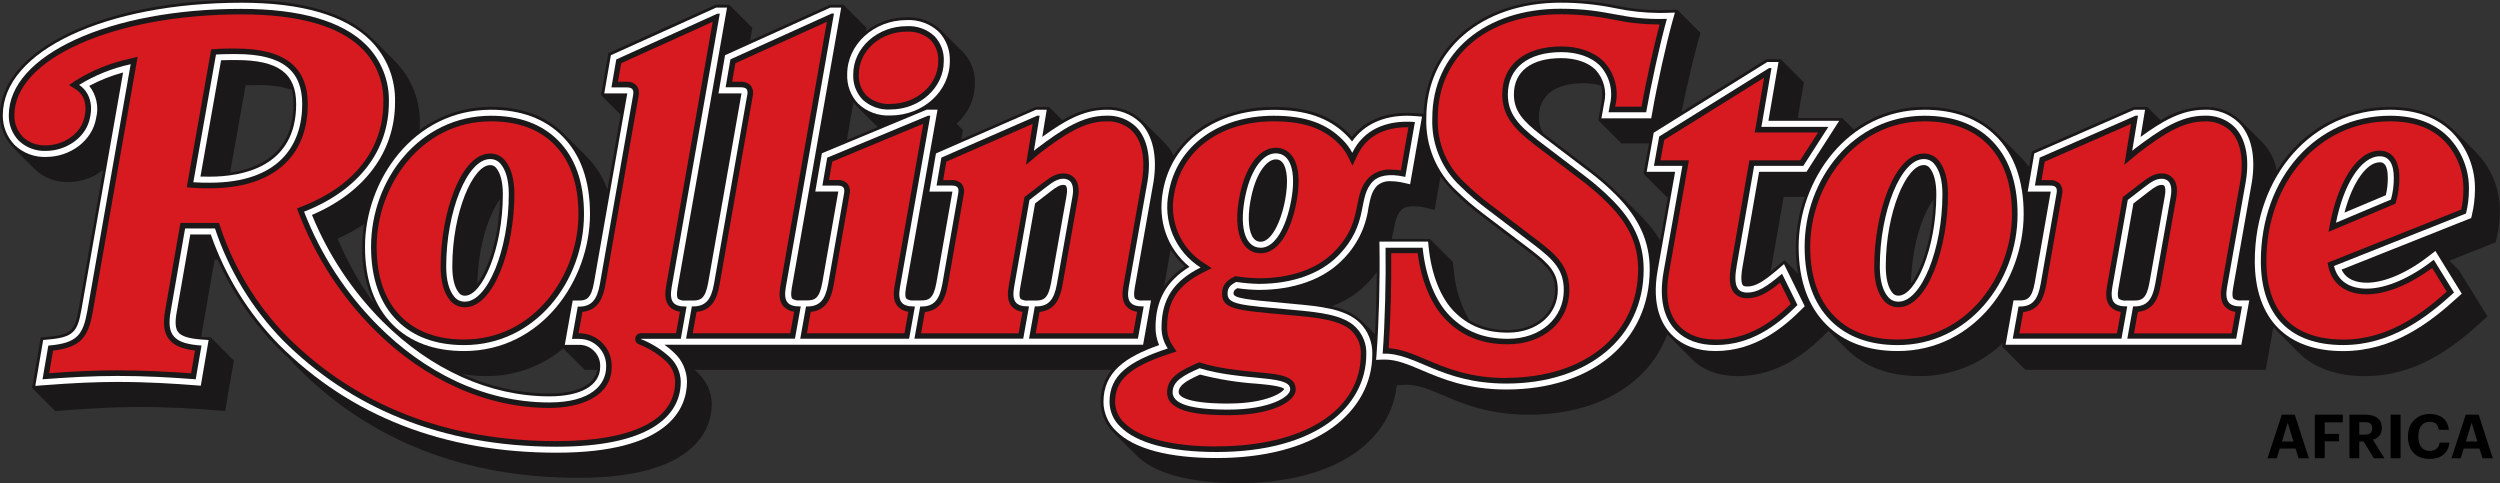
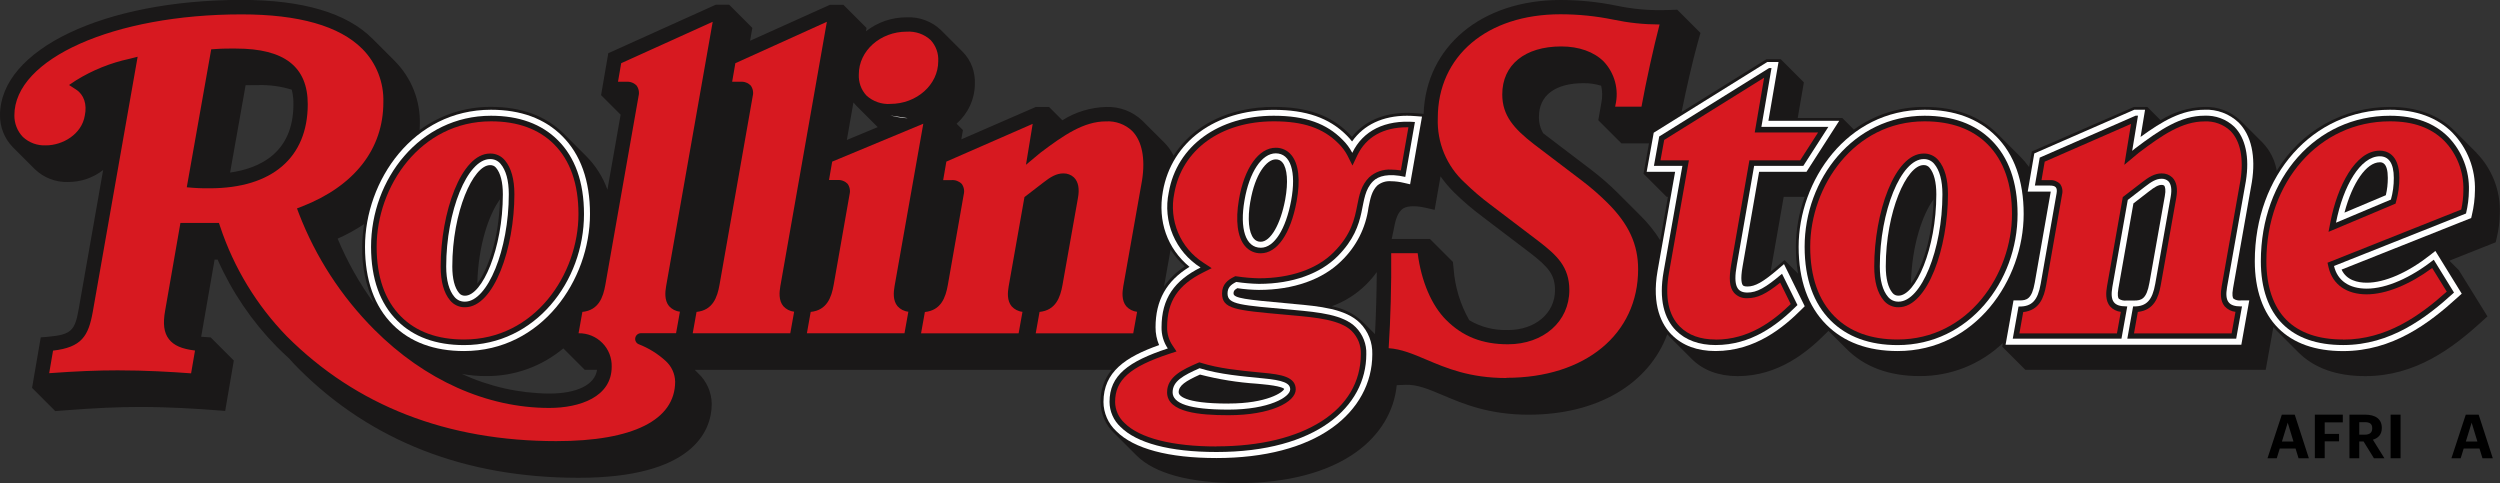
<svg xmlns="http://www.w3.org/2000/svg" id="Layer_1" data-name="Layer 1" viewBox="0 0 492.04 95.07">
  <rect x="0" y="0" width="492.04" height="95.07" fill="#333333" stroke="none" />
  <defs>
    <style>      .cls-1 {        fill: #d71920;      }      .cls-1, .cls-2, .cls-3, .cls-4 {        stroke-width: 0px;      }      .cls-2 {        fill: #000;      }      .cls-3 {        fill: #1a1818;      }      .cls-4 {        fill: #fff;      }    </style>
  </defs>
  <path class="cls-3" d="M487.45,30.1l-4.38-4.38c-3.11-3.11-7.38-4.68-12.7-4.68-4.48,0-8.89,1.15-12.79,3.35-3.9,2.2-7.17,5.38-9.48,9.22-.35-2.07-1.31-3.99-2.75-5.5l-4.38-4.38c-.95-.9-2.06-1.6-3.28-2.06-1.22-.46-2.52-.67-3.82-.63-3.06.08-6.04.99-8.63,2.62l-2.62-2.62h-2.61l-19.98,8.71-.14.06-.53,3.07c-.54-.75-1.14-1.46-1.8-2.12l-4.38-4.38c-3.55-3.55-8.39-5.34-14.41-5.34-4.99-.03-9.86,1.53-13.9,4.46l-2.28-2.28h-8.77l1.21-7.01-4.55-4.56h-2.82l-16.7,10.4c.98-4.84,2.21-10.19,3.14-13.5l.58-2.07-4.57-4.57-2.1.07c-3.35.11-6.71-.19-9.99-.89C314.44.36,310.78,0,307.12,0c-15.54,0-26.48,9.17-26.93,22.41l-1.56-.13c-.57-.05-1.14-.07-1.69-.07-4.66,0-8.4,1.63-10.85,4.72-.22-.25-.45-.49-.69-.74-3.52-3.52-8.18-5.15-14.69-5.15-8.83,0-15.95,3.61-19.73,9.6-.45-.94-1.05-1.8-1.78-2.53l-4.38-4.37c-.95-.9-2.06-1.6-3.28-2.06-1.22-.46-2.52-.67-3.82-.63-3.06.08-6.04.99-8.63,2.62l-2.62-2.62h-2.61l-14.66,6.38.32-1.83-1.25-1.25c1.12-.99,2.03-2.21,2.65-3.57.62-1.36.95-2.84.95-4.34.04-1.13-.14-2.25-.53-3.31-.4-1.06-1-2.02-1.78-2.84l-4.38-4.38c-.89-.85-1.95-1.51-3.11-1.94-1.15-.43-2.39-.62-3.62-.56-2.91-.02-5.74.95-8.02,2.75l.12-.66-4.56-4.56h-2.64l-15.72,7.08.44-2.53-4.56-4.56h-2.64l-21.15,9.54-1.42,8.25,3.85,3.85-2.6,14.76c-.88-2.47-2.3-4.72-4.15-6.58l-4.38-4.38c-3.54-3.55-8.39-5.34-14.4-5.34-5.05-.03-9.97,1.57-14.03,4.56.02-.37.04-.73.04-1.11.07-2.31-.34-4.61-1.19-6.76-.85-2.15-2.14-4.1-3.77-5.74l-4.38-4.38c-5.05-5.06-13.73-7.62-25.78-7.62C20.43,0,0,9.75,0,22.69c-.02,2.33.88,4.58,2.5,6.25l4.38,4.38c.87.83,1.89,1.48,3.01,1.91,1.12.43,2.32.63,3.52.59,2.5.01,4.93-.82,6.89-2.36l-4.82,27.42c-.74,4.09-1.34,5.01-6.12,5.41l-1.34.11-1.71,9.94,4.56,4.57,1.99-.15c5.92-.46,10.44-.66,14.66-.66,5.9,0,11.24.35,15.23.66l1.57.12,1.7-9.92-4.55-4.55-1.71-.12h-.16c.02-.12.03-.22.05-.33l2.59-14.87h.59c2.81,6.35,6.74,12.15,11.6,17.11.79.79,1.6,1.56,2.47,2.36.66.74,1.28,1.4,1.9,2.02,14.24,14.24,32.77,21.46,55.08,21.46s26.2-9.1,26.2-14.53c-.01-1.14-.26-2.26-.72-3.31-.46-1.04-1.13-1.98-1.97-2.75l-.65-.65h82.05c-1.46,1.77-2.24,4.02-2.18,6.31,0,1.15.25,2.3.71,3.35.46,1.06,1.14,2.01,1.98,2.8l4.38,4.38c3.56,3.56,10.51,5.44,20.09,5.44s17.56-2.1,23.11-6.07c4.71-3.37,7.51-8.01,8.02-13.2l1.66-.07c2.35-.1,4.55.83,7.39,2.03,4.05,1.72,9.09,3.85,16.9,3.85,13.61,0,23.69-6.1,27.3-15.83.16.18.32.35.47.51l4.38,4.38c2.19,2.19,5.3,3.35,9,3.35,8.04,0,13.75-4.78,17.34-8.38l.53-.53,3.56,3.56c3.55,3.55,8.39,5.34,14.4,5.34,6.1.03,11.97-2.3,16.37-6.51l-.13.72,4.56,4.56h47.3l1.51-8.43c.18.2.35.42.54.61l4.38,4.38c3.1,3.1,7.53,4.68,13.17,4.68,9.84,0,17.14-5.45,22.98-10.79l1.06-.97-5.64-9.11-1.85-1.85,9.11-3.62.21-.88c.39-1.62.6-3.28.61-4.95.06-2.17-.31-4.32-1.1-6.34-.79-2.02-1.97-3.86-3.48-5.41ZM45.29,33.95l3.05-17.18c.82-.02,1.65-.02,2.52-.02,2.22-.06,4.44.24,6.56.9.24.93.35,1.89.33,2.86,0,9.6-6.68,12.63-12.45,13.45ZM66.46,46.97c1.81-.8,3.55-1.76,5.2-2.86-.24,1.48-.36,2.97-.37,4.46-.1,3.85.7,7.66,2.34,11.15-2.89-3.95-5.29-8.23-7.18-12.75ZM98.4,39.24c-.18,7.61-2.32,13.7-4.46,16.59.18-7.61,2.32-13.7,4.46-16.59h0ZM108.11,77.46c-5.94-.05-11.81-1.37-17.2-3.87,1.58.29,3.18.44,4.79.43,5.54.04,10.91-1.89,15.17-5.45l4.21,4.21h2.43c-.42,2.93-3.9,4.68-9.41,4.68ZM166.67,27.55l1.3-7.38c.17.21.35.42.54.61l4.24,4.24-6.08,2.53ZM229.1,56.38l1.29-7.26c.78,1.23,1.72,2.34,2.8,3.32-1.61,1.03-3,2.37-4.09,3.95h0ZM270.63,65.77l-2.59-2.59c-1.66-1.51-3.72-2.51-5.93-2.9,2.51-.91,4.79-2.34,6.7-4.21.79-.78,1.51-1.62,2.16-2.52-.03,4.07-.15,8.41-.35,12.21h0ZM296.78,64.95c-2.67.1-5.31-.57-7.61-1.93-1.75-3.08-2.8-6.51-3.07-10.05l-.14-1.41-4.53-4.53h-7.52c.14-.59.25-1.16.36-1.7.35-1.79.61-3.09,1.57-4.05.75-.75,2.49-.9,4.74-.39l1.78.41,1.16-6.59c.82,1.16,1.74,2.25,2.75,3.24,1.69,1.65,3.49,3.19,5.39,4.61l9.47,7.2c3.63,2.79,4.92,4.32,4.92,7.35,0,4.55-3.9,7.85-9.27,7.85h0ZM326.75,47.27c-1.1-1.76-2.41-3.38-3.89-4.84l-4.38-4.38c-1.69-1.69-3.49-3.26-5.39-4.7l-9.36-7.12c-.58-.98-.87-2.11-.84-3.25,0-4.2,3.2-6.61,8.79-6.61,1.17-.01,2.34.16,3.46.5.25,1.1.26,2.23.04,3.33l-.61,3.46,4.56,4.56h5.42l-1.08,5.97,4.56,4.56h.24l-1.51,8.52ZM353.9,53.87l-2.68-2.69-1.62,1.38c-.4.34-.77.65-1.12.93l2.58-14.74h4.13c-1.14,3.15-1.72,6.47-1.74,9.82,0,1.78.14,3.55.44,5.3h0ZM376.1,55.83c.17-7.61,2.32-13.7,4.46-16.59-.18,7.61-2.32,13.7-4.46,16.59h0Z" />
-   <path class="cls-4" d="M226.52,59.14h-1.61c-.53.07-1.06-.05-1.5-.35-.14-.16-.33-.64-.09-2.05l3.7-20.88c.81-5.08-.11-9.25-2.61-11.74-.89-.85-1.95-1.51-3.1-1.94-1.15-.43-2.38-.63-3.61-.58-4.47,0-8.28,2.23-12.57,5.35l.88-5.35h-2.12l-19.68,8.6-1.29,7.51h4.35c.07,0,.13,0,.18,0,0,.04,0,.08-.02.12l-3.13,17.82c-.57,3.23-1.6,3.48-3,3.48h-1.42c-.52.07-1.06-.05-1.5-.35-.14-.16-.33-.64-.08-2.05l6.22-35.15h-2.12l-20.64,8.59-1.3,7.53h4.35c.07,0,.13,0,.18,0,0,.04,0,.08-.02.12l-3.13,17.82c-.57,3.23-1.6,3.48-3.01,3.48h-1.42c-.53.07-1.06-.05-1.5-.35-.13-.16-.33-.64-.08-2.05L165.56,1.5h-2.14l-20.72,9.37-1.29,7.51h4.35c.07,0,.13,0,.18,0,0,.04,0,.08-.02.12l-6.54,37.17c-.57,3.23-1.6,3.48-3.01,3.48h-1.43c-.52.07-1.06-.05-1.5-.35-.14-.16-.33-.64-.09-2.05L143.09,1.5h-2.14l-20.72,9.37-1.3,7.51h4.35c.07,0,.13,0,.18,0,0,.04,0,.08-.02.12l-6.54,37.17c-.57,3.23-1.6,3.48-3,3.48h-1.18l-1.56,8.72h2.75c.57-.01,1.13.09,1.65.3.53.21,1,.53,1.39.94.4.4.7.89.91,1.41.2.53.29,1.09.27,1.66,0,3.65-3.74,5.83-10,5.83-11.67,0-23.32-5.23-32.82-14.73-5.98-6-10.71-13.13-13.91-20.98,10.41-4.44,16.35-12.47,16.35-22.18.06-2.24-.33-4.47-1.15-6.55-.83-2.08-2.07-3.98-3.65-5.57-4.95-4.95-13.49-7.46-25.39-7.46C20.74.55.55,10.07.55,22.69c-.02,2.19.82,4.29,2.34,5.86.82.78,1.78,1.39,2.84,1.79,1.06.4,2.18.59,3.31.55,4.92,0,9.18-3.32,9.88-7.67.28-1.09.3-2.22.06-3.32-.24-1.1-.72-2.13-1.42-3,2.12-1.13,4.35-2.01,6.67-2.64l-8.21,46.71c-.77,4.3-1.52,5.43-6.61,5.86l-.91.08-1.55,9.04,1.52-.12c5.94-.46,10.47-.66,14.7-.66,5.93,0,11.27.35,15.27.66l1.08.08,1.54-8.99-1.31-.09c-2.56-.18-4.05-.64-4.68-1.46-.56-.71-.65-1.95-.3-3.89l2.68-15.33h4.04c2.82,8.11,7.39,15.5,13.38,21.65,14.13,14.13,32.54,21.3,54.69,21.3s25.65-8.76,25.65-13.99c-.01-1.07-.25-2.12-.68-3.1-.43-.98-1.06-1.85-1.85-2.58-.59-.58-1.23-1.11-1.91-1.58h94.21l1.56-8.72ZM41.27,34.77c-.57,0-1.19,0-1.82-.02l4.06-22.89c.99-.04,2-.04,2.98-.04,8.27,0,11.8,2.59,11.8,8.68,0,12.42-10.66,14.27-17.02,14.27ZM209.9,38.6l-3.03,17.07c-.57,3.23-1.6,3.48-3,3.48h-1.52c-.53.07-1.06-.05-1.5-.35-.13-.16-.33-.64-.08-2.05l2.95-16.71,2.96-2.29c1.26-.99,1.96-1.36,2.59-1.36.17-.01.35.03.49.13.22.22.37.88.14,2.08Z" />
  <path class="cls-4" d="M433.87,21.6c-4.47,0-8.28,2.23-12.57,5.35l.88-5.35h-2.12l-19.68,8.6-1.29,7.51h4.35c.07,0,.13,0,.18,0,0,.04,0,.08-.02.12l-3.13,17.82c-.57,3.23-1.6,3.48-3,3.48h-1.18l-1.56,8.72h46.4l1.56-8.72h-1.61c-.53.07-1.06-.05-1.5-.35-.14-.16-.33-.64-.08-2.05l3.7-20.88c.81-5.08-.11-9.25-2.61-11.74-.9-.85-1.95-1.51-3.11-1.94-1.15-.43-2.38-.63-3.62-.58ZM426.07,38.6l-3.03,17.07c-.57,3.23-1.61,3.48-3,3.48h-1.52c-.52.07-1.06-.05-1.5-.35-.14-.16-.33-.64-.08-2.05l2.95-16.71,2.96-2.29c1.26-.99,1.96-1.36,2.59-1.36.17-.01.35.03.49.13.21.22.37.88.14,2.08Z" />
  <path class="cls-4" d="M77.31,63.91c3.44,3.44,8.15,5.18,14.02,5.18,15.31,0,24.79-14,24.79-26.97,0-6.55-1.84-11.72-5.47-15.34-3.44-3.44-8.15-5.18-14.02-5.18-15.31,0-24.79,14-24.79,26.97,0,6.56,1.84,11.72,5.47,15.34ZM96.45,32.5c.22-.01.45.03.66.12.21.09.39.23.53.41.87,1.03,1.33,2.83,1.33,5.21,0,10.75-4.09,19.96-7.44,19.96-.22.01-.45-.03-.65-.12-.21-.09-.39-.23-.53-.41-.87-1.03-1.33-2.83-1.33-5.21,0-10.75,4.1-19.96,7.44-19.96Z" />
-   <path class="cls-4" d="M175.23,22.73c6.46,0,11.71-4.79,11.71-10.67.04-1.06-.12-2.11-.49-3.1-.37-.99-.93-1.9-1.66-2.67-.84-.8-1.84-1.42-2.93-1.82-1.09-.4-2.25-.58-3.41-.52-6.46,0-11.71,4.79-11.71,10.67-.04,1.06.12,2.11.49,3.1.37.99.93,1.9,1.66,2.67.84.8,1.84,1.42,2.93,1.82s2.25.58,3.41.52Z" />
+   <path class="cls-4" d="M175.23,22.73s2.25.58,3.41.52Z" />
  <path class="cls-4" d="M254.6,59.81l-1.66-.15c-7.54-.68-10.16-.96-10.16-1.89,0-.4.04-.65.74-1.05,1.4.21,2.82.32,4.24.34,6.8,0,12.58-2.04,16.29-5.75,2.89-2.79,4.76-6.48,5.29-10.46.36-1.82.64-3.25,1.72-4.33.77-.63,1.75-.94,2.74-.85.85.01,1.69.12,2.51.32l1.22.28,2.34-13.32-1.3-.1c-.56-.04-1.11-.07-1.64-.07-4.76,0-8.52,1.78-10.82,5.06-.34-.43-.71-.84-1.1-1.23-3.41-3.41-7.96-4.99-14.3-4.99-11.56,0-20.13,6.3-21.84,16.05-1.04,5.9.86,11.22,5.24,14.85-4.55,2.78-6.68,6.61-6.68,11.9-.01,1.2.23,2.4.7,3.5-6.62,2.34-10.95,5.27-10.95,11.19,0,1.08.24,2.15.67,3.14.43.99,1.07,1.88,1.86,2.62,3.45,3.45,10.27,5.28,19.71,5.28s17.34-2.06,22.79-5.97c5.08-3.64,7.88-8.78,7.88-14.46.03-1.14-.16-2.27-.58-3.33-.42-1.06-1.05-2.02-1.85-2.82-2.82-2.82-8.02-3.3-13.05-3.75ZM246.09,39.67c.92-5.45,3.21-8.3,4.99-8.3.25-.01.5.04.73.14.23.1.43.26.59.46.97,1.16,1.17,3.89.55,7.29-.91,4.9-2.89,8.32-4.81,8.32-.26.01-.53-.04-.76-.15-.24-.11-.45-.27-.62-.48-1-1.19-1.26-3.91-.68-7.28ZM241.79,79.43c-9.1,0-9.81-1.71-9.81-2.23,0-1.32,1.36-2.2,4.2-3.48,3.66.95,7.41,1.55,11.19,1.8l1.04.1c3.69.34,4.24.81,4.34.93-.21.63-3.35,2.87-10.96,2.87Z" />
-   <path class="cls-4" d="M312.76,33.78l-9.47-7.2c-3.53-2.74-5.33-4.72-5.33-7.98,0-4.55,3.4-7.16,9.34-7.16,2.82,0,5.28.84,6.75,2.31.79.87,1.36,1.92,1.65,3.06.29,1.14.3,2.33.02,3.48l-.53,3h9.8l.17-.98c.98-5.62,2.8-13.82,4.05-18.28l.44-1.56-1.61.06c-.52.02-1.01.02-1.48.02-2.9-.02-5.79-.33-8.62-.93-3.56-.73-7.18-1.1-10.81-1.09-15.55,0-26.41,9.34-26.41,22.71-.09,2.67.39,5.33,1.41,7.8,1.03,2.47,2.57,4.69,4.53,6.5,1.68,1.64,3.46,3.16,5.33,4.56l9.48,7.2c3.62,2.79,5.13,4.48,5.13,7.78,0,4.86-4.13,8.39-9.82,8.39-4.39,0-7.74-1.31-10.54-4.11-2.68-2.69-4.53-7.33-5.06-12.74l-.11-1.07h-9.58l.02,1.2c.1,6.54-.13,14.88-.57,20.75l-.1,1.33,1.33-.06c.13,0,.26,0,.38,0,2.33,0,4.5.92,7.24,2.08,4,1.7,8.98,3.81,16.69,3.81,16.87,0,28.21-9.51,28.21-23.66,0-5.45-2.1-10.08-6.6-14.59-1.67-1.67-3.45-3.23-5.34-4.65Z" />
  <path class="cls-4" d="M349.96,52.98c-2.99,2.55-4.52,3.41-6.06,3.41-.67,0-.83-.19-.88-.25-.18-.21-.54-1.01-.04-3.77l3.24-18.55h9.32l6.45-10.05h-13.94l1.99-11.57h-2.21l-22.35,13.92-1.39,7.7h5.6l-3.45,19.47c-1.21,6.9.85,10.67,2.79,12.61,2.12,2.12,5.02,3.19,8.61,3.19,7.84,0,13.43-4.69,16.96-8.22l.6-.6-4.08-8.29-1.16.99Z" />
  <path class="cls-4" d="M392.81,26.78c-3.44-3.44-8.15-5.18-14.02-5.18-15.31,0-24.79,14-24.79,26.97,0,6.55,1.84,11.72,5.47,15.34,3.44,3.44,8.15,5.18,14.02,5.18,15.32,0,24.8-14,24.8-26.97,0-6.55-1.84-11.72-5.47-15.34ZM373.67,58.19c-.23.01-.45-.03-.66-.12-.21-.09-.39-.23-.53-.41-.87-1.03-1.33-2.83-1.33-5.21,0-10.75,4.09-19.96,7.44-19.96.23-.01.45.03.65.12.21.09.39.23.53.41.87,1.03,1.33,2.83,1.33,5.21,0,10.75-4.09,19.96-7.44,19.96Z" />
  <path class="cls-4" d="M482.69,26.12c-3-3-7.14-4.52-12.31-4.52-15.16,0-26.6,12.82-26.6,29.82,0,5.59,1.6,10.15,4.61,13.16,3,3,7.3,4.52,12.78,4.52,9.66,0,16.85-5.38,22.61-10.64l.73-.66-5.19-8.41-1.04.82c-4.39,3.45-8.92,5.43-12.45,5.43-1.79,0-4-.47-4.97-2.58l25.51-10.15.14-.6c.38-1.58.58-3.2.6-4.82.06-2.09-.3-4.18-1.06-6.13-.76-1.95-1.9-3.73-3.36-5.23ZM469.57,38.42l-8.14,3.43c1.54-5.86,4.32-9.91,6.96-9.91.39,0,1.57,0,1.57,3.08,0,1.15-.12,2.29-.39,3.4h0Z" />
  <path class="cls-3" d="M179.97,66.68l1.14-6.35h.19c2.46,0,3.6-1.23,4.17-4.46l3.13-17.83c.19-1.14-.19-1.52-1.33-1.52h-2.94l.95-5.5,18.87-8.25h.47l-1.13,6.92.57-.47c5.02-3.79,9.01-6.45,13.65-6.45,1.08-.05,2.15.12,3.16.49,1.01.37,1.93.95,2.72,1.69,2.18,2.18,3.03,5.97,2.27,10.71l-3.7,20.86c-.48,2.75.28,3.79,2.75,3.79h.19l-1.14,6.35h-21.43l1.14-6.35h.19c2.46,0,3.6-1.23,4.17-4.46l3.03-17.07c.29-1.52.1-2.56-.47-3.13-.36-.32-.84-.49-1.33-.47-1.04,0-1.99.57-3.32,1.61l-3.32,2.56-3.03,17.16c-.47,2.75.29,3.79,2.75,3.79h.19l-1.14,6.35h-21.43Z" />
  <path class="cls-3" d="M396.14,66.68l1.14-6.35h.19c2.46,0,3.6-1.23,4.17-4.46l3.13-17.83c.19-1.14-.19-1.52-1.33-1.52h-2.94l.95-5.5,18.87-8.25h.47l-1.14,6.92.57-.47c5.02-3.79,9.01-6.45,13.65-6.45,1.08-.05,2.15.12,3.16.49,1.01.37,1.93.95,2.72,1.69,2.18,2.18,3.04,5.97,2.27,10.71l-3.7,20.86c-.47,2.75.29,3.79,2.75,3.79h.19l-1.14,6.35h-21.43l1.14-6.35h.19c2.46,0,3.6-1.23,4.17-4.46l3.03-17.07c.28-1.52.1-2.56-.47-3.13-.36-.32-.84-.49-1.33-.47-1.04,0-1.99.57-3.32,1.61l-3.32,2.56-3.04,17.16c-.47,2.75.29,3.79,2.75,3.79h.19l-1.14,6.35h-21.43Z" />
  <path class="cls-3" d="M78.15,63.08c-3.32-3.32-5.12-8.15-5.12-14.51,0-13.27,9.58-25.79,23.61-25.79,5.5,0,9.96,1.61,13.18,4.84,3.32,3.32,5.12,8.15,5.12,14.51,0,13.27-9.58,25.79-23.61,25.79-5.5,0-9.96-1.61-13.18-4.84ZM100.14,38.23c0-2.75-.57-4.74-1.61-5.97-.25-.31-.57-.55-.93-.72-.36-.16-.76-.24-1.15-.23-4.46,0-8.63,10.24-8.63,21.14,0,2.75.57,4.74,1.61,5.97.25.31.57.55.93.72.36.16.76.24,1.15.23,4.46,0,8.63-10.24,8.63-21.14Z" />
-   <path class="cls-3" d="M126.22,66.68h7.77l1.14-6.35h-.19c-2.47,0-3.22-1.04-2.75-3.79l9.48-53.85h-.47l-19.91,9.01-.95,5.5h2.94c1.14,0,1.52.38,1.33,1.52l-6.54,37.17c-.57,3.22-1.71,4.46-4.17,4.46h-.19l-1.14,6.35h1.33c.72-.01,1.44.12,2.11.39.67.27,1.28.68,1.78,1.19.51.51.9,1.13,1.16,1.8.26.67.38,1.39.35,2.11,0,3.51-2.94,7.02-11.19,7.02-13.08,0-24.75-6.16-33.66-15.08-6.38-6.39-11.36-14.04-14.6-22.47,10.91-4.26,16.69-12.14,16.69-21.52.06-2.08-.3-4.16-1.07-6.1-.77-1.94-1.92-3.7-3.39-5.18-4.65-4.65-12.9-7.11-24.56-7.11C21.55,1.73,1.73,10.84,1.73,22.69c-.03,1.87.69,3.68,1.99,5.02.71.67,1.54,1.19,2.45,1.53.91.34,1.88.5,2.86.46,3.98,0,8.06-2.65,8.72-6.73.57-2.65-.29-5.02-2.18-6.26,3.13-1.92,6.56-3.29,10.15-4.07l-8.53,48.55c-.85,4.74-1.99,6.35-7.68,6.83l-1.14,6.63c4.93-.38,9.86-.66,14.79-.66,5.4,0,10.43.28,15.36.66l1.14-6.64c-5.4-.38-6.92-1.99-6.07-6.73l2.84-16.31h5.88c2.74,8.25,7.31,15.77,13.37,22,12.99,12.99,30.81,20.95,53.85,20.95,17.73,0,24.46-5.69,24.46-12.8-.02-.91-.22-1.81-.6-2.64-.38-.83-.91-1.58-1.58-2.2-1.63-1.5-3.53-2.69-5.59-3.51-.19-.09,0-.09,0-.09ZM41.27,35.96c-.95,0-2.09,0-3.22-.09l4.46-25.13c1.33-.1,2.66-.1,3.98-.1,9.29,0,12.99,3.41,12.99,9.86,0,8.06-4.55,15.46-18.2,15.46Z" />
  <path class="cls-3" d="M147.08,18.7c.19-1.14-.19-1.52-1.33-1.52h-2.94l.95-5.5,19.91-9.01h.47l-9.48,53.85c-.47,2.75.29,3.79,2.75,3.79h.19l-1.14,6.35h-21.43l1.14-6.35h.19c2.46,0,3.6-1.23,4.17-4.46l6.54-37.17Z" />
  <path class="cls-3" d="M166.13,38.05c.19-1.14-.19-1.52-1.33-1.52h-2.94l.95-5.5,19.82-8.25h.47l-5.97,33.75c-.47,2.75.29,3.79,2.75,3.79h.19l-1.14,6.35h-21.43l1.14-6.35h.19c2.46,0,3.6-1.23,4.17-4.46l3.13-17.82ZM169.73,19.56c-.61-.66-1.09-1.44-1.4-2.28-.31-.85-.44-1.75-.4-2.65,0-5.21,4.74-9.48,10.52-9.48,1-.06,2.01.09,2.95.43.95.34,1.81.87,2.55,1.56.61.66,1.09,1.44,1.4,2.28.31.85.45,1.75.4,2.65,0,5.21-4.74,9.48-10.53,9.48-1,.06-2.01-.09-2.95-.43-.95-.34-1.81-.87-2.55-1.56h0Z" />
  <path class="cls-3" d="M276.59,34.82c-3.32-.76-5.31-.19-6.35.85-3.22,3.22-.57,8.34-7.01,14.79-3.32,3.32-8.72,5.41-15.46,5.41-1.49-.03-2.98-.16-4.46-.38-1.14.57-1.71,1.14-1.71,2.28,0,2.18,2.47,2.28,12.9,3.22,5.21.47,9.86.95,12.33,3.41.69.7,1.23,1.53,1.59,2.44.36.91.53,1.89.49,2.87,0,10.33-9.86,19.25-29.49,19.25-9.29,0-15.74-1.8-18.87-4.93-.68-.63-1.23-1.39-1.6-2.24-.38-.85-.57-1.76-.58-2.69,0-5.22,3.7-7.96,11.47-10.52-.83-1.23-1.26-2.69-1.23-4.17,0-5.69,2.56-9.2,7.68-11.76-2.43-1.53-4.33-3.77-5.45-6.41-1.12-2.64-1.4-5.57-.81-8.38,1.61-9.2,9.86-15.08,20.67-15.08,6.35,0,10.43,1.61,13.46,4.65.8.77,1.48,1.67,1.99,2.65,2.09-4.36,6.45-6.54,12.33-6.07l-1.9,10.81ZM253.93,76.64c0-1.23-1.33-1.8-5.41-2.18-3.79-.38-8.53-.76-12.42-1.99-3.22,1.42-5.31,2.56-5.31,4.74s3.22,3.41,11,3.41c7.97,0,12.14-2.47,12.14-3.98ZM254.12,39.47c1.04-5.69-.1-9.29-3.03-9.29-2.75,0-5.21,3.7-6.16,9.29-.95,5.5.19,9.29,3.22,9.29,2.66,0,4.93-3.7,5.97-9.29Z" />
  <path class="cls-3" d="M272.13,69.62c.47-6.35.66-14.7.57-20.86h7.3c.57,5.78,2.56,10.62,5.4,13.46,3.03,3.03,6.64,4.46,11.38,4.46,6.54,0,11-4.17,11-9.58,0-3.89-1.9-5.88-5.6-8.72l-9.48-7.21c-1.83-1.37-3.58-2.86-5.21-4.46-1.85-1.71-3.31-3.79-4.27-6.12-.97-2.32-1.42-4.83-1.32-7.35,0-12.9,10.43-21.52,25.22-21.52,9.77,0,11.95,2.28,20.95,1.99-1.33,4.74-3.13,12.99-4.08,18.39h-7.4l.29-1.61c.32-1.33.3-2.72-.05-4.04-.35-1.32-1.02-2.54-1.94-3.54-1.61-1.61-4.27-2.65-7.59-2.65-6.54,0-10.53,3.13-10.53,8.34,0,3.7,1.99,5.97,5.78,8.91l9.48,7.21c1.84,1.4,3.58,2.92,5.21,4.55,4.17,4.17,6.26,8.44,6.26,13.75,0,13.46-11,22.47-27.02,22.47-12.99,0-17.92-6.16-24.37-5.88Z" />
  <path class="cls-3" d="M343.9,57.58c1.89,0,3.6-.95,6.83-3.7l3.04,6.16c-4.08,4.08-9.2,7.87-16.12,7.87-3.22,0-5.88-.95-7.77-2.84-2.37-2.37-3.41-6.16-2.46-11.57l3.7-20.86h-5.6l1.04-5.78,21.62-13.46h.48l-1.99,11.57h13.18l-4.93,7.68h-9.68l-3.41,19.53c-.76,4.17.1,5.4,2.09,5.4Z" />
  <path class="cls-3" d="M360.3,63.08c-3.32-3.32-5.12-8.15-5.12-14.51,0-13.27,9.58-25.79,23.61-25.79,5.5,0,9.96,1.61,13.18,4.84,3.32,3.32,5.12,8.15,5.12,14.51,0,13.27-9.58,25.79-23.61,25.79-5.5,0-9.96-1.61-13.18-4.84ZM382.3,38.23c0-2.75-.57-4.74-1.61-5.97-.25-.31-.57-.55-.93-.72-.36-.16-.76-.24-1.15-.23-4.46,0-8.63,10.24-8.63,21.14,0,2.75.57,4.74,1.61,5.97.25.31.57.55.93.72.36.16.76.24,1.15.23,4.45,0,8.63-10.24,8.63-21.14Z" />
  <path class="cls-3" d="M482.99,57.58c-5.5,5.02-12.51,10.33-21.81,10.33-5.21,0-9.2-1.42-11.95-4.17-2.75-2.75-4.26-6.92-4.26-12.33,0-16.4,10.91-28.63,25.41-28.63,4.93,0,8.72,1.42,11.47,4.17,1.35,1.39,2.4,3.04,3.1,4.85.7,1.81,1.03,3.74.97,5.67-.01,1.53-.21,3.06-.57,4.55l-25.98,10.33c.66,2.85,2.94,4.46,6.45,4.46,3.89,0,8.72-2.18,13.18-5.69l3.98,6.45ZM459.76,43.83l10.81-4.55c.39-1.39.58-2.82.57-4.26,0-2.94-1.04-4.26-2.75-4.26-3.79,0-7.21,5.78-8.63,13.08Z" />
  <path class="cls-1" d="M203.85,65.59l.75-4.2c3.19-.33,4.08-2.85,4.52-5.32l3.03-17.06c.35-1.85.09-3.23-.78-4.09-.57-.53-1.32-.81-2.1-.79-1.37,0-2.54.71-3.99,1.85l-3.65,2.81-3.11,17.58c-.2,1.15-.35,2.8.59,3.92.55.61,1.31,1,2.13,1.08l-.76,4.24h-19.2l.75-4.2c3.19-.33,4.08-2.85,4.52-5.32l3.13-17.83c.09-.35.1-.72.03-1.08-.07-.36-.21-.69-.43-.99-.26-.26-.58-.46-.92-.59-.35-.13-.72-.18-1.09-.15h-1.64l.63-3.64,16.99-7.43-1.32,8.05,2.82-2.35c4.63-3.5,8.56-6.19,12.95-6.19.93-.05,1.87.09,2.74.41.88.32,1.68.81,2.36,1.45,1.96,1.96,2.66,5.43,1.97,9.77l-3.69,20.84c-.2,1.15-.35,2.8.59,3.92.55.61,1.31,1,2.13,1.09l-.76,4.24h-19.2Z" />
  <path class="cls-1" d="M420.01,65.59l.75-4.2c3.19-.33,4.08-2.85,4.52-5.32l3.03-17.06c.35-1.85.09-3.23-.77-4.09-.57-.53-1.32-.81-2.1-.79-1.37,0-2.54.71-3.99,1.85l-3.65,2.81-3.11,17.58c-.2,1.15-.35,2.8.59,3.92.55.61,1.31,1,2.13,1.09l-.76,4.24h-19.2l.75-4.2c3.19-.33,4.08-2.85,4.52-5.32l3.13-17.83c.09-.35.1-.72.03-1.08-.07-.36-.21-.69-.43-.99-.26-.26-.58-.46-.92-.59-.35-.13-.72-.18-1.09-.15h-1.64l.63-3.64,16.99-7.43-1.32,8.05,2.82-2.35c4.63-3.5,8.56-6.19,12.96-6.19.93-.05,1.86.09,2.74.41.88.32,1.68.81,2.36,1.45,1.96,1.96,2.66,5.43,1.97,9.77l-3.69,20.84c-.2,1.15-.35,2.8.59,3.92.55.61,1.31,1,2.13,1.09l-.76,4.24h-19.21Z" />
  <path class="cls-1" d="M91.33,66.82c-5.23,0-9.41-1.52-12.4-4.52-3.19-3.19-4.8-7.8-4.8-13.73,0-11.88,8.61-24.69,22.51-24.69,5.24,0,9.41,1.52,12.41,4.52,3.18,3.19,4.8,7.81,4.8,13.73,0,11.88-8.61,24.69-22.52,24.69ZM96.45,30.22c-5.73,0-9.72,11.72-9.72,22.24,0,2.96.63,5.21,1.87,6.68.35.43.8.77,1.31,1,.51.23,1.06.35,1.61.33,5.73,0,9.72-11.72,9.72-22.24,0-2.97-.63-5.21-1.87-6.68-.36-.43-.8-.77-1.31-1-.51-.23-1.06-.35-1.61-.33Z" />
  <path class="cls-1" d="M109.53,86.82c-21.53,0-39.39-6.94-53.08-20.63-5.94-6.11-10.42-13.49-13.11-21.57l-.25-.74h-7.58l-3,17.21c-.48,2.65-.25,4.4.75,5.68.95,1.22,2.51,1.91,5.12,2.22l-.77,4.49c-3.91-.29-8.93-.59-14.45-.59-3.95,0-8.15.17-13.48.56l.76-4.44c5.64-.66,6.96-2.86,7.82-7.64L27.09,11.17l-1.63.41c-3.71.8-7.26,2.23-10.49,4.23l-1.38.92,1.39.9c1.54,1,2.18,2.91,1.71,5.11-.6,3.69-4.36,5.87-7.65,5.87-.83.04-1.66-.09-2.44-.37-.78-.29-1.49-.72-2.1-1.29-1.09-1.14-1.69-2.67-1.67-4.25C2.82,11.55,22.46,2.83,47.53,2.83c11.28,0,19.28,2.28,23.78,6.79,1.37,1.38,2.44,3.02,3.15,4.83.71,1.81,1.05,3.74.99,5.68,0,9.19-5.68,16.47-15.99,20.5l-1.01.39.38,1.01c3.3,8.57,8.36,16.36,14.85,22.86,9.92,9.93,22.15,15.4,34.43,15.4,5.94,0,12.28-2.13,12.28-8.11.03-.86-.13-1.73-.44-2.53-.32-.81-.79-1.54-1.4-2.15-.61-.62-1.33-1.1-2.13-1.43-.8-.33-1.66-.49-2.52-.48h-.03l.75-4.2c3.19-.33,4.08-2.85,4.52-5.32l6.54-37.17c.09-.35.1-.72.03-1.08-.07-.36-.21-.69-.43-.99-.26-.26-.58-.47-.92-.59-.35-.13-.72-.18-1.09-.15h-1.64l.63-3.65,18.01-8.15-9.17,52.05c-.2,1.15-.35,2.8.59,3.92.55.61,1.31,1,2.13,1.08l-.76,4.24h-6.86c-.26-.01-.53.07-.74.23-.21.16-.36.39-.42.65-.06.26-.03.53.1.77.12.24.32.42.57.52,1.96.76,3.76,1.88,5.31,3.3.57.52,1.03,1.14,1.35,1.84.32.7.49,1.45.51,2.22,0,7.55-8.29,11.71-23.36,11.71ZM46.48,9.55c-1.32,0-2.69,0-4.06.1l-.85.06-4.81,27.15,1.2.1c1.18.1,2.36.1,3.31.1,12.26,0,19.3-6.03,19.3-16.55,0-7.37-4.61-10.95-14.08-10.95Z" />
  <path class="cls-1" d="M136.34,65.59l.75-4.2c3.19-.33,4.08-2.85,4.52-5.32l6.54-37.17c.09-.35.1-.72.03-1.08-.07-.36-.21-.69-.43-.99-.26-.26-.57-.47-.92-.59-.35-.13-.72-.18-1.09-.15h-1.64l.63-3.65,18.01-8.15-9.16,52.05c-.2,1.15-.35,2.8.59,3.92.55.61,1.31,1,2.13,1.09l-.76,4.24h-19.2Z" />
  <path class="cls-1" d="M158.81,65.59l.75-4.2c3.19-.33,4.08-2.85,4.52-5.32l3.13-17.83c.09-.35.1-.72.03-1.08-.07-.36-.21-.69-.43-.99-.26-.26-.57-.46-.92-.59-.35-.13-.72-.18-1.09-.15h-1.64l.63-3.62,17.93-7.46-5.66,32c-.2,1.15-.35,2.8.59,3.92.55.61,1.31,1,2.13,1.08l-.76,4.24h-19.21ZM175.23,20.46c-.86.05-1.72-.07-2.53-.36-.81-.29-1.56-.73-2.19-1.32-.51-.56-.91-1.21-1.16-1.93-.25-.71-.36-1.47-.32-2.23,0-4.62,4.23-8.39,9.43-8.39.86-.05,1.72.07,2.53.35.81.29,1.56.73,2.19,1.32.51.56.91,1.21,1.16,1.93.26.71.36,1.47.32,2.23,0,4.62-4.24,8.39-9.44,8.39h0Z" />
  <path class="cls-1" d="M239.42,87.87c-8.69,0-15.12-1.64-18.09-4.61-.58-.53-1.04-1.17-1.36-1.88-.32-.71-.49-1.49-.5-2.27,0-4.34,2.91-6.91,10.72-9.49l1.37-.45-.8-1.2c-.71-1.05-1.08-2.3-1.05-3.56,0-5.08,2.12-8.3,7.08-10.78l1.69-.85-1.58-1.04c-2.24-1.42-4-3.49-5.03-5.94-1.03-2.45-1.29-5.15-.75-7.75,1.51-8.61,9.2-14.17,19.59-14.17,5.79,0,9.7,1.33,12.69,4.33.72.69,1.32,1.49,1.79,2.37l1,2,.96-2.02c1.72-3.6,5.11-5.51,9.79-5.51h.26l-1.49,8.49c-.63-.1-1.26-.15-1.89-.16-.79-.05-1.58.06-2.33.32-.75.26-1.43.67-2.02,1.2-1.57,1.57-1.95,3.48-2.34,5.5-.53,2.69-1.13,5.75-4.68,9.29-3.28,3.28-8.49,5.08-14.68,5.08-1.44-.03-2.88-.15-4.31-.37l-.33-.04-.3.15c-1.14.57-2.31,1.41-2.31,3.25,0,3.06,2.59,3.29,12.23,4.16l1.66.15c4.62.42,9.41.86,11.65,3.1.59.59,1.05,1.3,1.36,2.08.3.78.44,1.62.41,2.45,0,11.03-11.15,18.15-28.39,18.15ZM235.66,71.47c-2.79,1.23-5.96,2.63-5.96,5.74,0,3.99,6.46,4.51,12.09,4.51,8.28,0,13.23-2.58,13.23-5.08s-2.9-2.94-6.4-3.27l-1.03-.1c-3.62-.35-7.73-.76-11.15-1.84l-.39-.12-.38.16ZM251.08,29.08c-3.35,0-6.19,4-7.24,10.2-.71,4.14-.29,7.38,1.18,9.13.38.46.86.83,1.4,1.08.54.25,1.13.37,1.72.36,3.22,0,5.86-3.81,7.05-10.18.78-4.25.42-7.42-1.04-9.17-.37-.45-.84-.82-1.37-1.06-.53-.25-1.11-.37-1.7-.36h0Z" />
  <path class="cls-1" d="M296.5,74.4c-7.24,0-11.79-1.93-15.8-3.63-2.61-1.11-4.9-2.07-7.39-2.24.37-5.55.56-12.63.5-18.69h5.21c.71,5.51,2.73,10.26,5.61,13.14,3.26,3.26,7.12,4.78,12.15,4.78,7.01,0,12.09-4.49,12.09-10.67,0-4.6-2.5-6.88-6.02-9.59l-9.49-7.21c-1.8-1.34-3.5-2.8-5.1-4.36-1.75-1.6-3.13-3.57-4.04-5.76-.91-2.19-1.33-4.56-1.24-6.93,0-12.22,9.7-20.43,24.13-20.43,3.49,0,6.98.35,10.4,1.05,2.97.63,6,.95,9.04.96h.08c-1.16,4.42-2.64,11.13-3.56,16.18h-5.18l.06-.33c.35-1.5.32-3.07-.08-4.56-.4-1.49-1.16-2.86-2.22-3.99-1.92-1.92-4.89-2.98-8.36-2.98-7.17,0-11.62,3.62-11.62,9.44,0,4.15,2.28,6.73,6.21,9.78l9.49,7.21c1.8,1.37,3.5,2.85,5.1,4.45,4.11,4.11,5.94,8.11,5.94,12.97,0,12.78-10.42,21.37-25.92,21.37Z" />
  <path class="cls-1" d="M337.64,66.82c-2.97,0-5.32-.85-7-2.52-2.27-2.27-3-5.84-2.16-10.6l3.92-22.14h-5.59l.73-4.02,19.67-12.25-1.85,10.78h12.47l-3.53,5.49h-9.99l-3.57,20.44c-.51,2.83-.35,4.56.54,5.62.33.37.74.65,1.19.84.46.18.95.26,1.44.23,1.93,0,3.65-.79,6.46-3.06l2.07,4.21c-3.47,3.37-8.24,7-14.79,7Z" />
  <path class="cls-1" d="M373.48,66.82c-5.23,0-9.41-1.52-12.4-4.52-3.18-3.19-4.8-7.81-4.8-13.73,0-11.88,8.61-24.69,22.51-24.69,5.23,0,9.41,1.52,12.4,4.52,3.18,3.19,4.8,7.8,4.8,13.73,0,11.88-8.61,24.69-22.52,24.69ZM378.6,30.22c-5.73,0-9.72,11.72-9.72,22.24,0,2.97.63,5.21,1.87,6.68.35.43.8.77,1.31,1,.51.23,1.06.35,1.61.33,5.73,0,9.72-11.72,9.72-22.24,0-2.97-.63-5.21-1.87-6.68-.35-.43-.8-.77-1.31-1-.51-.23-1.06-.35-1.61-.33Z" />
  <path class="cls-1" d="M461.18,66.82c-4.86,0-8.62-1.3-11.17-3.85-2.58-2.58-3.95-6.58-3.95-11.55,0-15.7,10.45-27.54,24.32-27.54,4.61,0,8.11,1.26,10.7,3.85,1.25,1.29,2.22,2.82,2.86,4.5s.95,3.46.89,5.26c0,1.26-.15,2.52-.42,3.75l-26.32,10.47.21.92c.79,3.37,3.53,5.3,7.51,5.3,3.75,0,8.4-1.88,12.88-5.18l2.87,4.65c-5.32,4.76-11.89,9.44-20.4,9.44ZM468.38,29.65c-4.82,0-8.35,7.02-9.7,13.97l-.39,2.01,13.19-5.55.14-.51c.41-1.48.62-3.02.61-4.56,0-4.84-2.69-5.36-3.84-5.36h0Z" />
  <g>
    <path class="cls-2" d="M449.11,81.61h2.53l2.78,8.58h-2.03l-.59-1.91h-3.11l-.59,1.91h-1.82l2.82-8.58ZM449.12,86.9h2.27l-1.13-3.71-1.14,3.71Z" />
    <path class="cls-2" d="M455.6,81.61h5.5v1.52h-3.56v2.27h2.82v1.46h-2.82v3.32h-1.94v-8.58Z" />
    <path class="cls-2" d="M462.4,81.61h3.07c2.03,0,3.31.83,3.31,2.6v.05c0,1.29-.75,1.98-1.76,2.28l2.27,3.65h-2.06l-2.05-3.31h-.84v3.31h-1.93v-8.58ZM465.43,85.55c.97,0,1.46-.41,1.46-1.24v-.05c0-.88-.53-1.17-1.46-1.17h-1.09v2.46h1.09Z" />
    <path class="cls-2" d="M470.51,81.61h1.96v8.58h-1.96v-8.58Z" />
-     <path class="cls-2" d="M473.92,85.95v-.1c0-2.6,1.82-4.38,4.26-4.38,2.06,0,3.6,1.01,3.8,3.12h-1.99c-.14-1.03-.72-1.58-1.8-1.58-1.35,0-2.22,1.06-2.22,2.83v.1c0,1.78.82,2.81,2.23,2.81,1.07,0,1.81-.54,1.97-1.64h1.91c-.22,2.12-1.74,3.21-3.85,3.21-2.81,0-4.31-1.73-4.31-4.37Z" />
    <path class="cls-2" d="M485.31,81.61h2.53l2.78,8.58h-2.03l-.59-1.91h-3.11l-.59,1.91h-1.82l2.82-8.58ZM485.32,86.9h2.27l-1.13-3.71-1.14,3.71Z" />
  </g>
</svg>